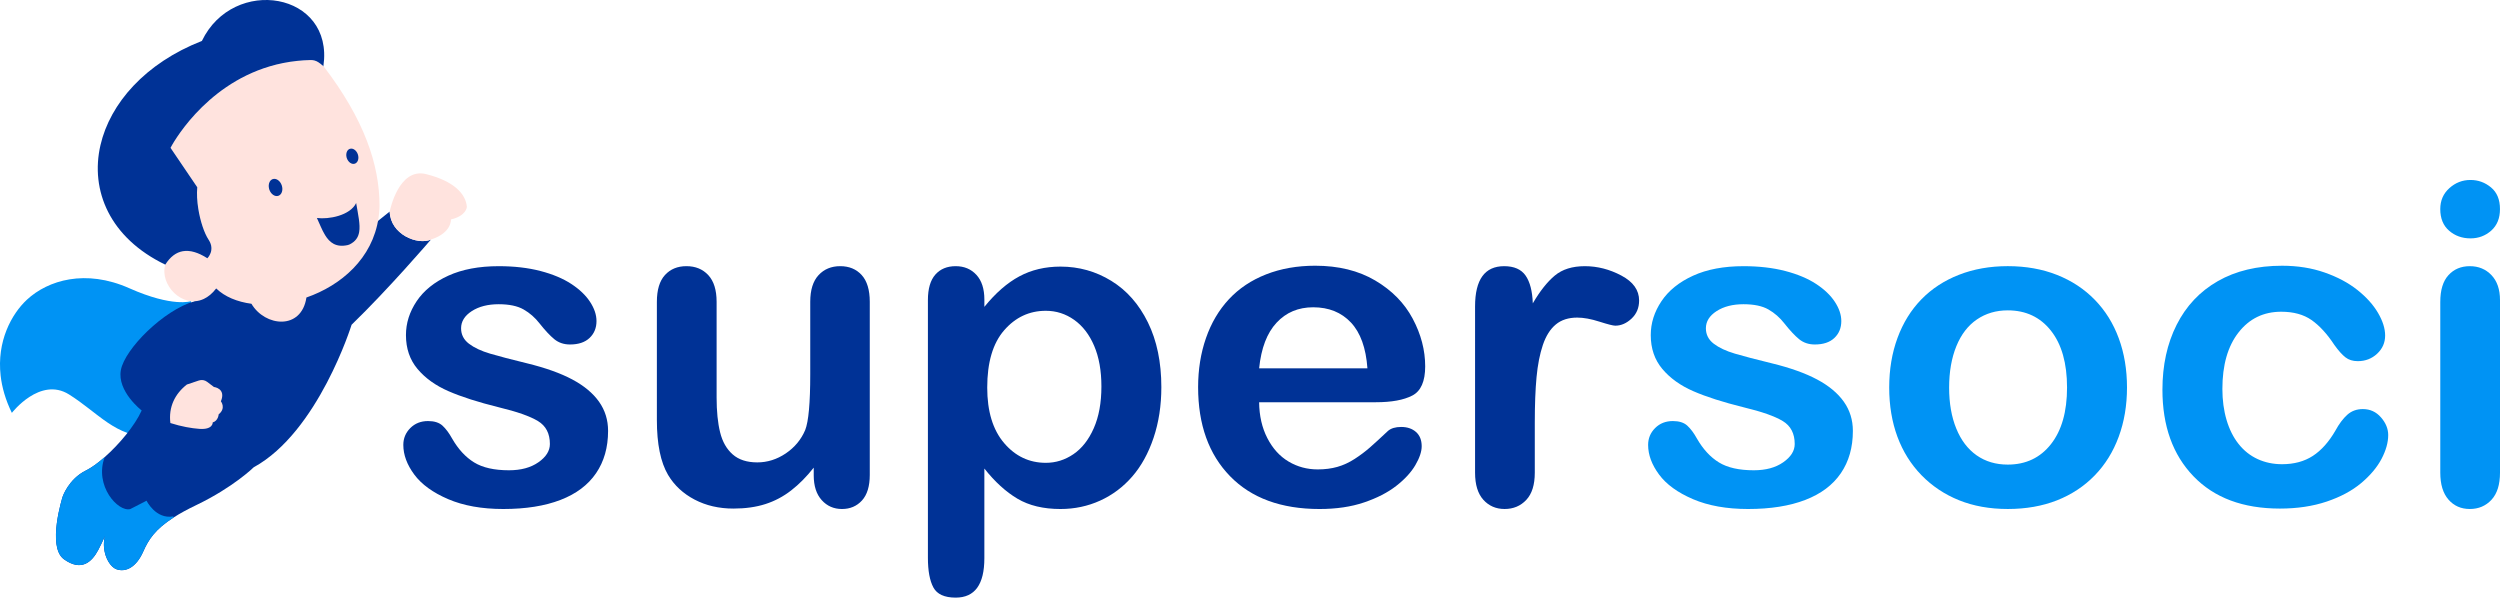
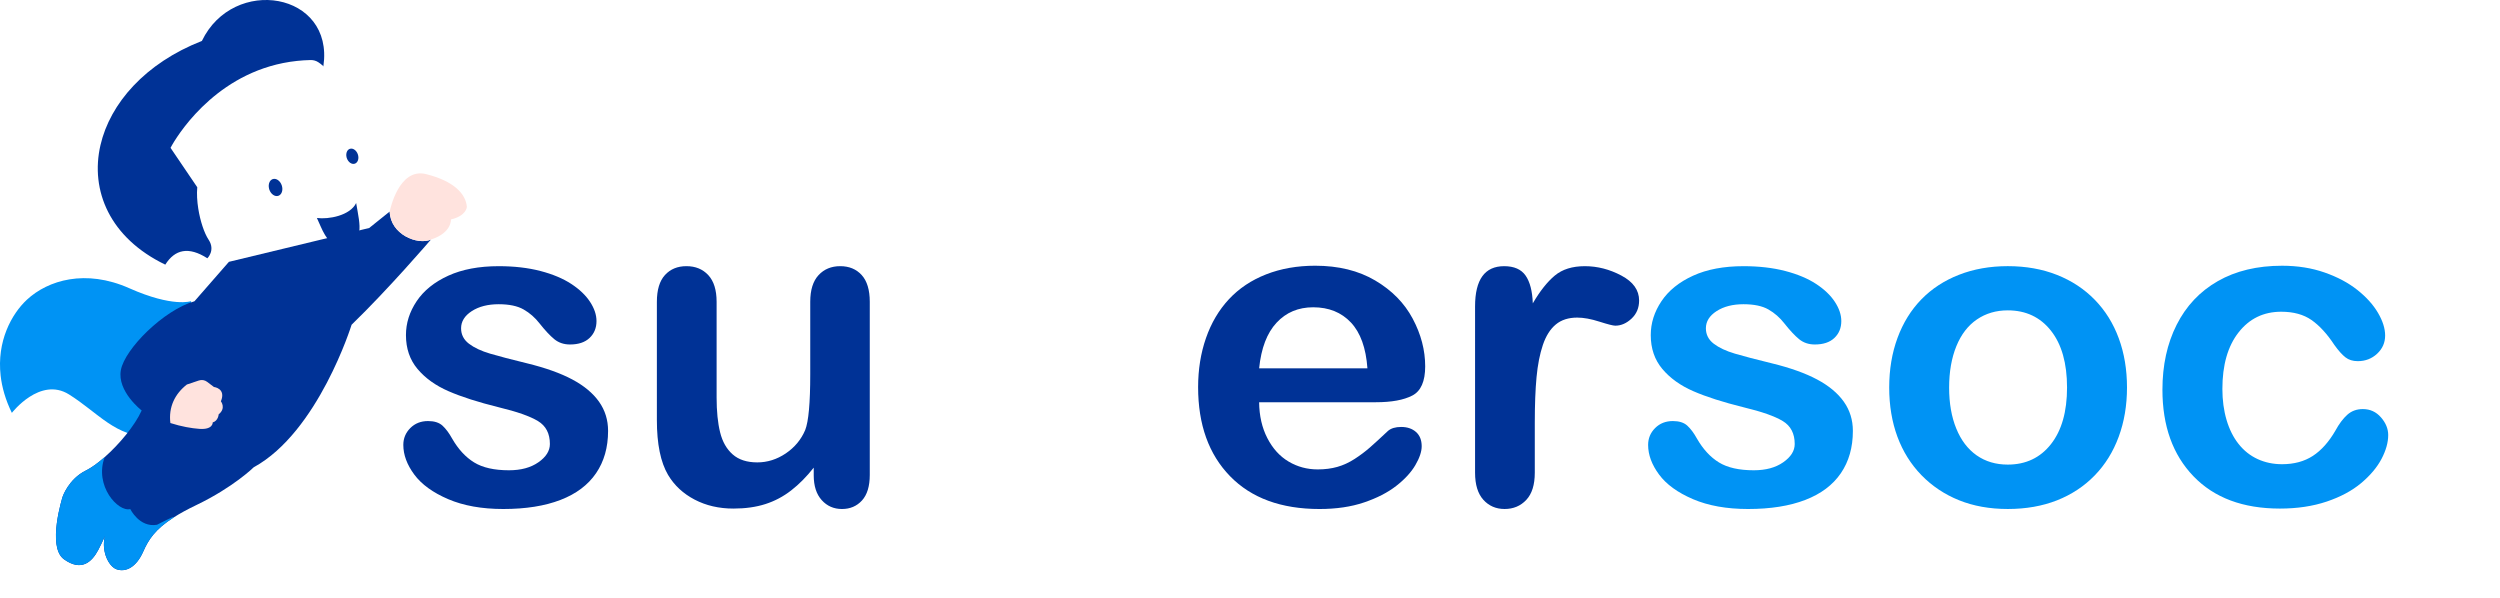
<svg xmlns="http://www.w3.org/2000/svg" version="1.1" id="Layer_1" x="0px" y="0px" width="300px" height="71.711px" viewBox="0 0 300 71.711" enable-background="new 0 0 300 71.711" xml:space="preserve">
  <g>
    <path fill="#003296" d="M72.97,51.708c0,1.979-0.482,3.672-1.444,5.08c-0.962,1.41-2.384,2.478-4.265,3.203   c-1.882,0.727-4.17,1.09-6.864,1.09c-2.574,0-4.777-0.395-6.616-1.182c-1.838-0.788-3.193-1.771-4.069-2.954   c-0.875-1.183-1.313-2.366-1.313-3.558c0-0.787,0.281-1.461,0.84-2.021c0.561-0.56,1.271-0.839,2.128-0.839   c0.752,0,1.329,0.183,1.731,0.55c0.403,0.369,0.787,0.885,1.156,1.549c0.734,1.277,1.614,2.232,2.638,2.862   s2.419,0.945,4.188,0.945c1.435,0,2.611-0.317,3.529-0.958c0.919-0.639,1.378-1.37,1.378-2.193c0-1.259-0.476-2.178-1.431-2.755   c-0.954-0.577-2.524-1.13-4.711-1.655c-2.468-0.611-4.477-1.254-6.025-1.93c-1.55-0.673-2.788-1.563-3.715-2.664   c-0.928-1.102-1.391-2.458-1.391-4.068c0-1.436,0.429-2.791,1.286-4.068c0.857-1.278,2.123-2.298,3.793-3.059   c1.671-0.762,3.688-1.142,6.052-1.142c1.854,0,3.521,0.192,5.001,0.576c1.478,0.386,2.711,0.903,3.701,1.55   c0.989,0.646,1.741,1.365,2.257,2.152s0.775,1.557,0.775,2.31c0,0.824-0.276,1.497-0.828,2.021   c-0.552,0.525-1.333,0.787-2.35,0.787c-0.734,0-1.36-0.209-1.877-0.629c-0.516-0.42-1.106-1.051-1.771-1.891   c-0.543-0.699-1.182-1.261-1.917-1.68c-0.735-0.42-1.733-0.631-2.992-0.631c-1.296,0-2.372,0.275-3.23,0.826   c-0.855,0.553-1.284,1.24-1.284,2.062c0,0.752,0.313,1.37,0.943,1.851c0.63,0.481,1.479,0.879,2.547,1.194   c1.066,0.313,2.537,0.7,4.411,1.155c2.223,0.543,4.037,1.191,5.447,1.943c1.408,0.752,2.476,1.641,3.202,2.664   C72.606,49.227,72.97,50.396,72.97,51.708z" />
    <path fill="#003296" d="M97.647,57.038v-0.92c-0.856,1.086-1.758,1.996-2.703,2.73c-0.944,0.734-1.978,1.283-3.099,1.641   c-1.12,0.359-2.397,0.54-3.833,0.54c-1.732,0-3.286-0.358-4.66-1.077c-1.374-0.718-2.437-1.707-3.188-2.967   c-0.894-1.521-1.339-3.71-1.339-6.563V36.219c0-1.435,0.323-2.507,0.972-3.217c0.646-0.708,1.504-1.062,2.573-1.062   c1.085,0,1.959,0.359,2.625,1.076c0.665,0.718,0.998,1.785,0.998,3.202V47.69c0,1.663,0.14,3.059,0.42,4.188   c0.278,1.131,0.782,2.013,1.509,2.651c0.726,0.64,1.71,0.958,2.955,0.958c1.207,0,2.344-0.357,3.411-1.074   c1.066-0.721,1.848-1.656,2.337-2.812c0.401-1.015,0.604-3.238,0.604-6.667v-8.716c0-1.417,0.332-2.484,0.998-3.202   c0.665-0.717,1.531-1.076,2.6-1.076c1.065,0,1.925,0.354,2.571,1.062c0.647,0.71,0.974,1.782,0.974,3.217v20.766   c0,1.365-0.313,2.389-0.934,3.071c-0.623,0.683-1.422,1.024-2.402,1.024c-0.979,0-1.789-0.354-2.428-1.063   C97.967,59.307,97.647,58.314,97.647,57.038z" />
-     <path fill="#003296" d="M118.125,35.957v0.866c1.347-1.663,2.747-2.884,4.2-3.662c1.451-0.778,3.098-1.169,4.935-1.169   c2.206,0,4.235,0.57,6.091,1.708c1.855,1.137,3.32,2.798,4.397,4.987s1.614,4.776,1.614,7.771c0,2.205-0.311,4.23-0.932,6.076   c-0.622,1.848-1.474,3.396-2.56,4.648s-2.367,2.213-3.847,2.888c-1.479,0.673-3.067,1.011-4.765,1.011   c-2.047,0-3.767-0.412-5.158-1.234s-2.718-2.03-3.977-3.623v10.764c0,3.15-1.146,4.727-3.44,4.727c-1.348,0-2.24-0.407-2.678-1.221   s-0.656-2-0.656-3.558V36.009c0-1.366,0.298-2.384,0.893-3.059c0.595-0.672,1.409-1.009,2.44-1.009   c1.016,0,1.842,0.345,2.481,1.037C117.804,33.668,118.125,34.662,118.125,35.957z M132.169,46.377c0-1.89-0.289-3.514-0.867-4.869   c-0.577-1.355-1.378-2.398-2.402-3.125c-1.023-0.725-2.156-1.088-3.398-1.088c-1.979,0-3.646,0.777-5.001,2.336   c-1.356,1.558-2.034,3.849-2.034,6.877c0,2.854,0.673,5.07,2.021,6.654c1.349,1.584,3.02,2.377,5.015,2.377   c1.188,0,2.292-0.346,3.308-1.037c1.016-0.69,1.83-1.729,2.441-3.112C131.862,50.008,132.169,48.338,132.169,46.377z" />
    <path fill="#003296" d="M165.116,48.268h-14.021c0.018,1.628,0.346,3.064,0.985,4.305c0.639,1.242,1.485,2.18,2.547,2.811   c1.058,0.63,2.227,0.945,3.505,0.945c0.855,0,1.641-0.101,2.349-0.302c0.709-0.202,1.396-0.517,2.062-0.946   c0.665-0.429,1.277-0.888,1.838-1.377c0.561-0.49,1.286-1.156,2.18-1.998c0.367-0.314,0.893-0.472,1.574-0.472   c0.735,0,1.33,0.202,1.786,0.604c0.453,0.402,0.682,0.973,0.682,1.707c0,0.647-0.254,1.404-0.761,2.271   c-0.508,0.866-1.273,1.698-2.298,2.494c-1.023,0.797-2.311,1.457-3.858,1.981c-1.548,0.525-3.33,0.789-5.342,0.789   c-4.604,0-8.184-1.313-10.738-3.938c-2.556-2.625-3.833-6.188-3.833-10.685c0-2.119,0.315-4.084,0.946-5.895   c0.63-1.811,1.548-3.365,2.755-4.66c1.208-1.295,2.696-2.289,4.463-2.98c1.769-0.691,3.729-1.037,5.88-1.037   c2.801,0,5.203,0.59,7.207,1.773c2.004,1.182,3.505,2.708,4.501,4.582c0.998,1.871,1.497,3.779,1.497,5.723   c0,1.803-0.516,2.972-1.549,3.504C168.44,48.002,166.989,48.268,165.116,48.268z M151.096,44.2h12.995   c-0.175-2.449-0.836-4.285-1.981-5.5c-1.146-1.218-2.655-1.826-4.528-1.826c-1.784,0-3.251,0.617-4.396,1.852   C152.037,39.959,151.342,41.784,151.096,44.2z" />
    <path fill="#003296" d="M184.175,50.736v5.986c0,1.452-0.341,2.542-1.024,3.269c-0.682,0.725-1.549,1.088-2.599,1.088   c-1.033,0-1.883-0.367-2.548-1.102c-0.663-0.736-0.996-1.82-0.996-3.255V36.771c0-3.222,1.164-4.83,3.491-4.83   c1.188,0,2.047,0.375,2.572,1.128c0.523,0.753,0.813,1.864,0.866,3.334c0.856-1.471,1.736-2.581,2.639-3.334   c0.901-0.752,2.104-1.128,3.609-1.128c1.504,0,2.967,0.375,4.383,1.128c1.419,0.753,2.126,1.75,2.126,2.994   c0,0.875-0.301,1.598-0.903,2.165c-0.604,0.567-1.257,0.853-1.956,0.853c-0.263,0-0.897-0.162-1.903-0.483   c-1.007-0.325-1.895-0.487-2.665-0.487c-1.05,0-1.908,0.275-2.571,0.827c-0.666,0.552-1.182,1.37-1.55,2.454   c-0.367,1.087-0.621,2.376-0.761,3.873C184.244,46.758,184.175,48.583,184.175,50.736z" />
    <path fill="#0093F4" d="M222.345,51.708c0,1.979-0.48,3.672-1.444,5.08c-0.962,1.41-2.384,2.478-4.266,3.203   c-1.882,0.727-4.17,1.09-6.864,1.09c-2.572,0-4.777-0.395-6.616-1.182c-1.837-0.788-3.192-1.771-4.067-2.954   c-0.876-1.183-1.313-2.366-1.313-3.558c0-0.787,0.28-1.461,0.841-2.021c0.561-0.56,1.27-0.839,2.127-0.839   c0.753,0,1.329,0.183,1.731,0.55c0.402,0.369,0.788,0.885,1.156,1.549c0.733,1.277,1.613,2.232,2.638,2.862   c1.023,0.63,2.42,0.945,4.188,0.945c1.437,0,2.612-0.317,3.53-0.958c0.919-0.639,1.379-1.37,1.379-2.193   c0-1.259-0.478-2.178-1.432-2.755s-2.522-1.13-4.711-1.655c-2.469-0.611-4.477-1.254-6.025-1.93   c-1.549-0.673-2.787-1.563-3.715-2.664s-1.392-2.458-1.392-4.068c0-1.436,0.429-2.791,1.286-4.068   c0.856-1.278,2.123-2.298,3.793-3.059c1.672-0.762,3.688-1.142,6.053-1.142c1.854,0,3.521,0.192,5,0.576   c1.479,0.386,2.713,0.903,3.702,1.55c0.989,0.646,1.741,1.365,2.257,2.152c0.517,0.789,0.775,1.557,0.775,2.31   c0,0.824-0.275,1.497-0.827,2.021c-0.552,0.525-1.335,0.787-2.351,0.787c-0.734,0-1.36-0.209-1.878-0.629   c-0.516-0.42-1.105-1.051-1.771-1.891c-0.543-0.699-1.183-1.261-1.917-1.68c-0.733-0.42-1.733-0.631-2.991-0.631   c-1.296,0-2.372,0.275-3.229,0.826c-0.857,0.553-1.286,1.24-1.286,2.062c0,0.752,0.313,1.37,0.943,1.851   c0.63,0.481,1.479,0.879,2.547,1.194c1.066,0.313,2.537,0.7,4.41,1.155c2.224,0.543,4.038,1.191,5.447,1.943   s2.477,1.641,3.203,2.664C221.982,49.227,222.345,50.396,222.345,51.708z" />
    <path fill="#0093F4" d="M255.24,46.508c0,2.136-0.332,4.104-0.997,5.908c-0.665,1.803-1.629,3.352-2.889,4.646   c-1.26,1.296-2.766,2.288-4.515,2.98c-1.752,0.689-3.721,1.037-5.906,1.037c-2.172,0-4.122-0.352-5.854-1.051   c-1.733-0.701-3.233-1.703-4.504-3.006c-1.268-1.305-2.23-2.844-2.888-4.621c-0.654-1.775-0.982-3.74-0.982-5.895   c0-2.17,0.332-4.154,0.997-5.957s1.617-3.344,2.86-4.622c1.242-1.277,2.748-2.261,4.517-2.952c1.766-0.691,3.719-1.037,5.854-1.037   c2.168,0,4.137,0.35,5.906,1.05c1.768,0.7,3.28,1.697,4.541,2.993c1.261,1.295,2.219,2.834,2.875,4.62   C254.912,42.387,255.24,44.356,255.24,46.508z M248.045,46.508c0-2.922-0.644-5.196-1.931-6.824   c-1.284-1.628-3.015-2.441-5.183-2.441c-1.402,0-2.635,0.363-3.702,1.09c-1.067,0.728-1.892,1.797-2.469,3.215   c-0.576,1.418-0.865,3.072-0.865,4.963c0,1.873,0.283,3.509,0.854,4.908c0.569,1.4,1.383,2.473,2.439,3.217   c1.061,0.744,2.307,1.115,3.743,1.115c2.168,0,3.897-0.818,5.183-2.453C247.403,51.661,248.045,49.397,248.045,46.508z" />
    <path fill="#0093F4" d="M286.585,52.206c0,0.893-0.27,1.848-0.802,2.862c-0.535,1.015-1.349,1.981-2.441,2.901   c-1.094,0.916-2.472,1.658-4.135,2.218s-3.536,0.842-5.617,0.842c-4.428,0-7.885-1.292-10.37-3.874   c-2.486-2.58-3.728-6.041-3.728-10.382c0-2.94,0.566-5.54,1.705-7.797c1.138-2.257,2.782-4.003,4.936-5.237   c2.153-1.233,4.726-1.851,7.718-1.851c1.855,0,3.559,0.271,5.107,0.814c1.549,0.542,2.86,1.244,3.938,2.101   c1.075,0.857,1.897,1.772,2.466,2.743c0.569,0.972,0.854,1.879,0.854,2.719c0,0.857-0.32,1.583-0.959,2.179   c-0.641,0.597-1.413,0.894-2.323,0.894c-0.596,0-1.09-0.152-1.481-0.459c-0.395-0.307-0.837-0.801-1.327-1.484   c-0.874-1.329-1.789-2.327-2.743-2.992c-0.953-0.665-2.165-0.996-3.636-0.996c-2.118,0-3.823,0.826-5.118,2.48   c-1.296,1.652-1.943,3.916-1.943,6.785c0,1.347,0.166,2.586,0.499,3.715s0.814,2.092,1.444,2.887   c0.63,0.797,1.391,1.402,2.283,1.813c0.892,0.412,1.871,0.617,2.938,0.617c1.437,0,2.666-0.332,3.689-0.996   c1.023-0.666,1.93-1.682,2.717-3.047c0.438-0.805,0.91-1.434,1.418-1.89c0.507-0.455,1.129-0.683,1.864-0.683   c0.875,0,1.601,0.332,2.179,0.998C286.295,50.745,286.585,51.456,286.585,52.206z" />
-     <path fill="#0093F4" d="M296.457,28.605c-0.999,0-1.854-0.306-2.562-0.919c-0.71-0.611-1.063-1.479-1.063-2.598   c0-1.016,0.362-1.851,1.089-2.507c0.726-0.656,1.569-0.985,2.534-0.985c0.926,0,1.748,0.297,2.466,0.893   c0.719,0.596,1.076,1.461,1.076,2.6c0,1.102-0.35,1.964-1.049,2.584C298.248,28.295,297.417,28.605,296.457,28.605z M300,36.009   v20.713c0,1.435-0.343,2.521-1.024,3.255c-0.683,0.734-1.548,1.102-2.599,1.102c-1.05,0-1.903-0.375-2.561-1.129   c-0.656-0.752-0.982-1.828-0.982-3.229V36.219c0-1.417,0.327-2.484,0.982-3.202c0.656-0.717,1.511-1.076,2.561-1.076   c1.051,0,1.916,0.359,2.599,1.076C299.657,33.734,300,34.732,300,36.009z" />
    <g>
      <g>
        <path fill="#0093F4" d="M22.933,36.138l0.25,3.588c0,0-0.473,5.588-2.011,9.334c-0.762,1.853-1.783,3.255-3.14,3.304     c-4.094,0.145-6.271-2.854-9.749-5.031c-3.479-2.179-6.859,2.213-6.859,2.213c-0.766-1.565-1.188-3.063-1.347-4.465     c-0.471-4.106,1.292-7.393,3.167-9.129c2.514-2.328,7.024-3.698,12.271-1.365C20.758,36.917,22.933,36.138,22.933,36.138z" />
      </g>
    </g>
    <path fill="#003296" d="M55.326,23.146c-0.002-0.004-0.006-0.005-0.008-0.008c0.009,0.009,0.016,0.02,0.022,0.03   C55.335,23.16,55.332,23.153,55.326,23.146L55.326,23.146z M46.764,25.385l-2.462,1.975l-16.833,4.06l-4.132,4.73   c-3.688,1.052-8.362,5.708-8.833,8.263c-0.472,2.551,2.497,4.844,2.497,4.844c-0.821,1.822-2.681,4.045-4.438,5.596   c-0.811,0.715-1.603,1.289-2.259,1.611c-2.081,1.027-2.79,3.145-2.79,3.145s-1.886,5.943,0.126,7.477   c0.01,0.008,0.021,0.019,0.033,0.024c2.068,1.493,3.326,0.362,4.1-1.085c0.328-0.611,0.602-1.203,0.811-1.68   c-0.013,0.046-0.023,0.094-0.033,0.141c-0.088,0.42-0.104,0.836-0.069,1.23c0.118,1.287,0.806,2.344,1.492,2.593   c1.105,0.397,2.38-0.231,3.21-2.116c0.626-1.42,1.406-2.663,3.663-4.104c0.733-0.471,1.624-0.959,2.716-1.483   c4.45-2.135,6.88-4.53,6.88-4.53c7.752-4.238,11.749-17.107,11.749-17.107c4.459-4.318,9.323-9.993,9.517-10.219   C50.101,29.447,46.843,28.13,46.764,25.385z" />
    <g>
      <g>
-         <path fill="#0093F4" d="M20.848,62.088c-2.257,1.441-3.037,2.685-3.663,4.104c-0.83,1.884-2.104,2.515-3.21,2.116     c-0.921-0.333-1.84-2.12-1.391-3.965c-0.209,0.477-0.482,1.068-0.811,1.68c-0.773,1.447-2.031,2.578-4.1,1.085     c-2.065-1.493-0.16-7.501-0.16-7.501s0.709-2.117,2.79-3.145c0.657-0.322,1.448-0.896,2.259-1.611     c-1.279,3.445,1.617,6.626,3.072,6.236l1.953-1.002c0,0,1.087,2.25,3.202,1.886C20.79,61.973,20.811,62.012,20.848,62.088z" />
+         <path fill="#0093F4" d="M20.848,62.088c-2.257,1.441-3.037,2.685-3.663,4.104c-0.83,1.884-2.104,2.515-3.21,2.116     c-0.921-0.333-1.84-2.12-1.391-3.965c-0.209,0.477-0.482,1.068-0.811,1.68c-0.773,1.447-2.031,2.578-4.1,1.085     c-2.065-1.493-0.16-7.501-0.16-7.501s0.709-2.117,2.79-3.145c0.657-0.322,1.448-0.896,2.259-1.611     c-1.279,3.445,1.617,6.626,3.072,6.236c0,0,1.087,2.25,3.202,1.886C20.79,61.973,20.811,62.012,20.848,62.088z" />
      </g>
    </g>
    <g>
      <g>
        <path fill="#FFE3DE" d="M56.023,24.834c0,0-0.051,1.07-1.91,1.499c0,0,0.118,1.595-2.354,2.394h-0.002     c-0.016,0.008-0.032,0.015-0.048,0.021c-1.607,0.699-4.865-0.618-4.944-3.363c0,0,0-0.001,0-0.002     c0.028-0.143,1.078-5.315,4.372-4.488C54.473,21.73,55.915,23.279,56.023,24.834z" />
      </g>
    </g>
    <g>
      <g>
        <path fill="#FFE3DE" d="M26.508,48.159c0,0,0.654,0.819-0.27,1.566c0,0-0.038,0.766-0.712,0.967c0,0,0.063,0.896-1.613,0.771     c-0.93-0.068-2.125-0.271-3.468-0.698c-0.235-1.929,0.546-3.501,1.979-4.623l1.449-0.485c0.331-0.111,0.694-0.054,0.972,0.156     l0.826,0.624C25.671,46.437,27.155,46.6,26.508,48.159z" />
      </g>
    </g>
-     <path fill="#FFE3DE" d="M38.856,7.987c-0.251-0.234-0.479-0.403-0.665-0.524c-0.27-0.176-0.586-0.265-0.908-0.259   c-8.469,0.176-13.563,5.759-15.677,8.725c-0.769,1.079-1.143,1.811-1.143,1.811l0.795,1.173l2.413,3.559   c-0.196,2.079,0.515,5.017,1.358,6.293c0.847,1.276-0.148,2.229-0.148,2.229c-1.648-1.057-2.977-1.14-4.021-0.383   c-0.378,0.273-0.72,0.659-1.026,1.147c-0.711,2.405,2.059,5.321,4.625,4.113c0.514-0.241,1.018-0.647,1.484-1.256   c1.033,1,2.523,1.607,4.228,1.838c1.623,2.752,6,3.215,6.6-0.753c4.16-1.445,7.94-4.681,8.653-9.563   c0.052-0.349,0.086-0.708,0.104-1.073c0.007-0.125,0.01-0.252,0.014-0.379C45.541,19.731,43.689,14.321,38.856,7.987z" />
    <g>
      <g>
        <path fill="#003296" d="M38.816,7.934c0.016,0.018,0.028,0.036,0.041,0.053c-0.022-0.023-0.046-0.043-0.07-0.064     c-0.224-0.201-0.427-0.35-0.595-0.459c-0.27-0.176-0.586-0.265-0.908-0.259c-0.562,0.012-1.108,0.047-1.642,0.105     c-9.134,0.975-13.927,8.275-14.963,10.044c-0.144,0.247-0.215,0.386-0.215,0.386l3.208,4.732c-0.073,0.78-0.02,1.681,0.121,2.568     c0.234,1.479,0.711,2.926,1.239,3.725c0.846,1.276-0.149,2.229-0.149,2.229c-2.245-1.44-3.892-1.075-5.048,0.764     c-6.647-3.205-9.042-8.874-7.777-14.348c1.156-4.997,5.36-9.833,12.169-12.497c3.782-7.859,15.871-5.877,14.583,3.011     C38.812,7.927,38.814,7.932,38.816,7.934z" />
      </g>
    </g>
    <g>
      <g>
        <path fill="#003296" d="M42.739,24.365c0.237,1.412,0.515,2.579,0.361,3.474c-0.107,0.64-0.438,1.144-1.156,1.496     c-0.064,0.033-0.136,0.057-0.207,0.072c-1.42,0.32-2.183-0.297-2.738-1.211c-0.371-0.61-0.649-1.354-0.971-2.038     C39.412,26.344,42.007,25.88,42.739,24.365z" />
      </g>
    </g>
    <g>
      <g>
        <path fill="#000070" d="M38.856,7.987c-0.022-0.023-0.046-0.043-0.07-0.064c0.011,0.004,0.021,0.007,0.029,0.011     C38.831,7.952,38.844,7.97,38.856,7.987z" />
      </g>
    </g>
    <g>
      <g>
        <path fill="#003296" d="M33.402,23.497c-0.413,0.139-0.897-0.196-1.085-0.75c-0.01-0.034-0.021-0.069-0.028-0.103     c-0.076-0.296-0.047-0.588,0.063-0.807c0.083-0.163,0.211-0.288,0.376-0.344c0.412-0.138,0.897,0.198,1.083,0.75     C33.998,22.799,33.814,23.359,33.402,23.497z" />
      </g>
    </g>
    <g>
      <g>
        <path fill="#003296" d="M42.58,19.641c-0.366,0.124-0.797-0.175-0.963-0.667c-0.012-0.029-0.021-0.06-0.027-0.09     c-0.066-0.265-0.042-0.524,0.057-0.719c0.073-0.146,0.188-0.254,0.335-0.304c0.365-0.124,0.796,0.175,0.961,0.667     C43.11,19.018,42.946,19.516,42.58,19.641z" />
      </g>
    </g>
  </g>
</svg>